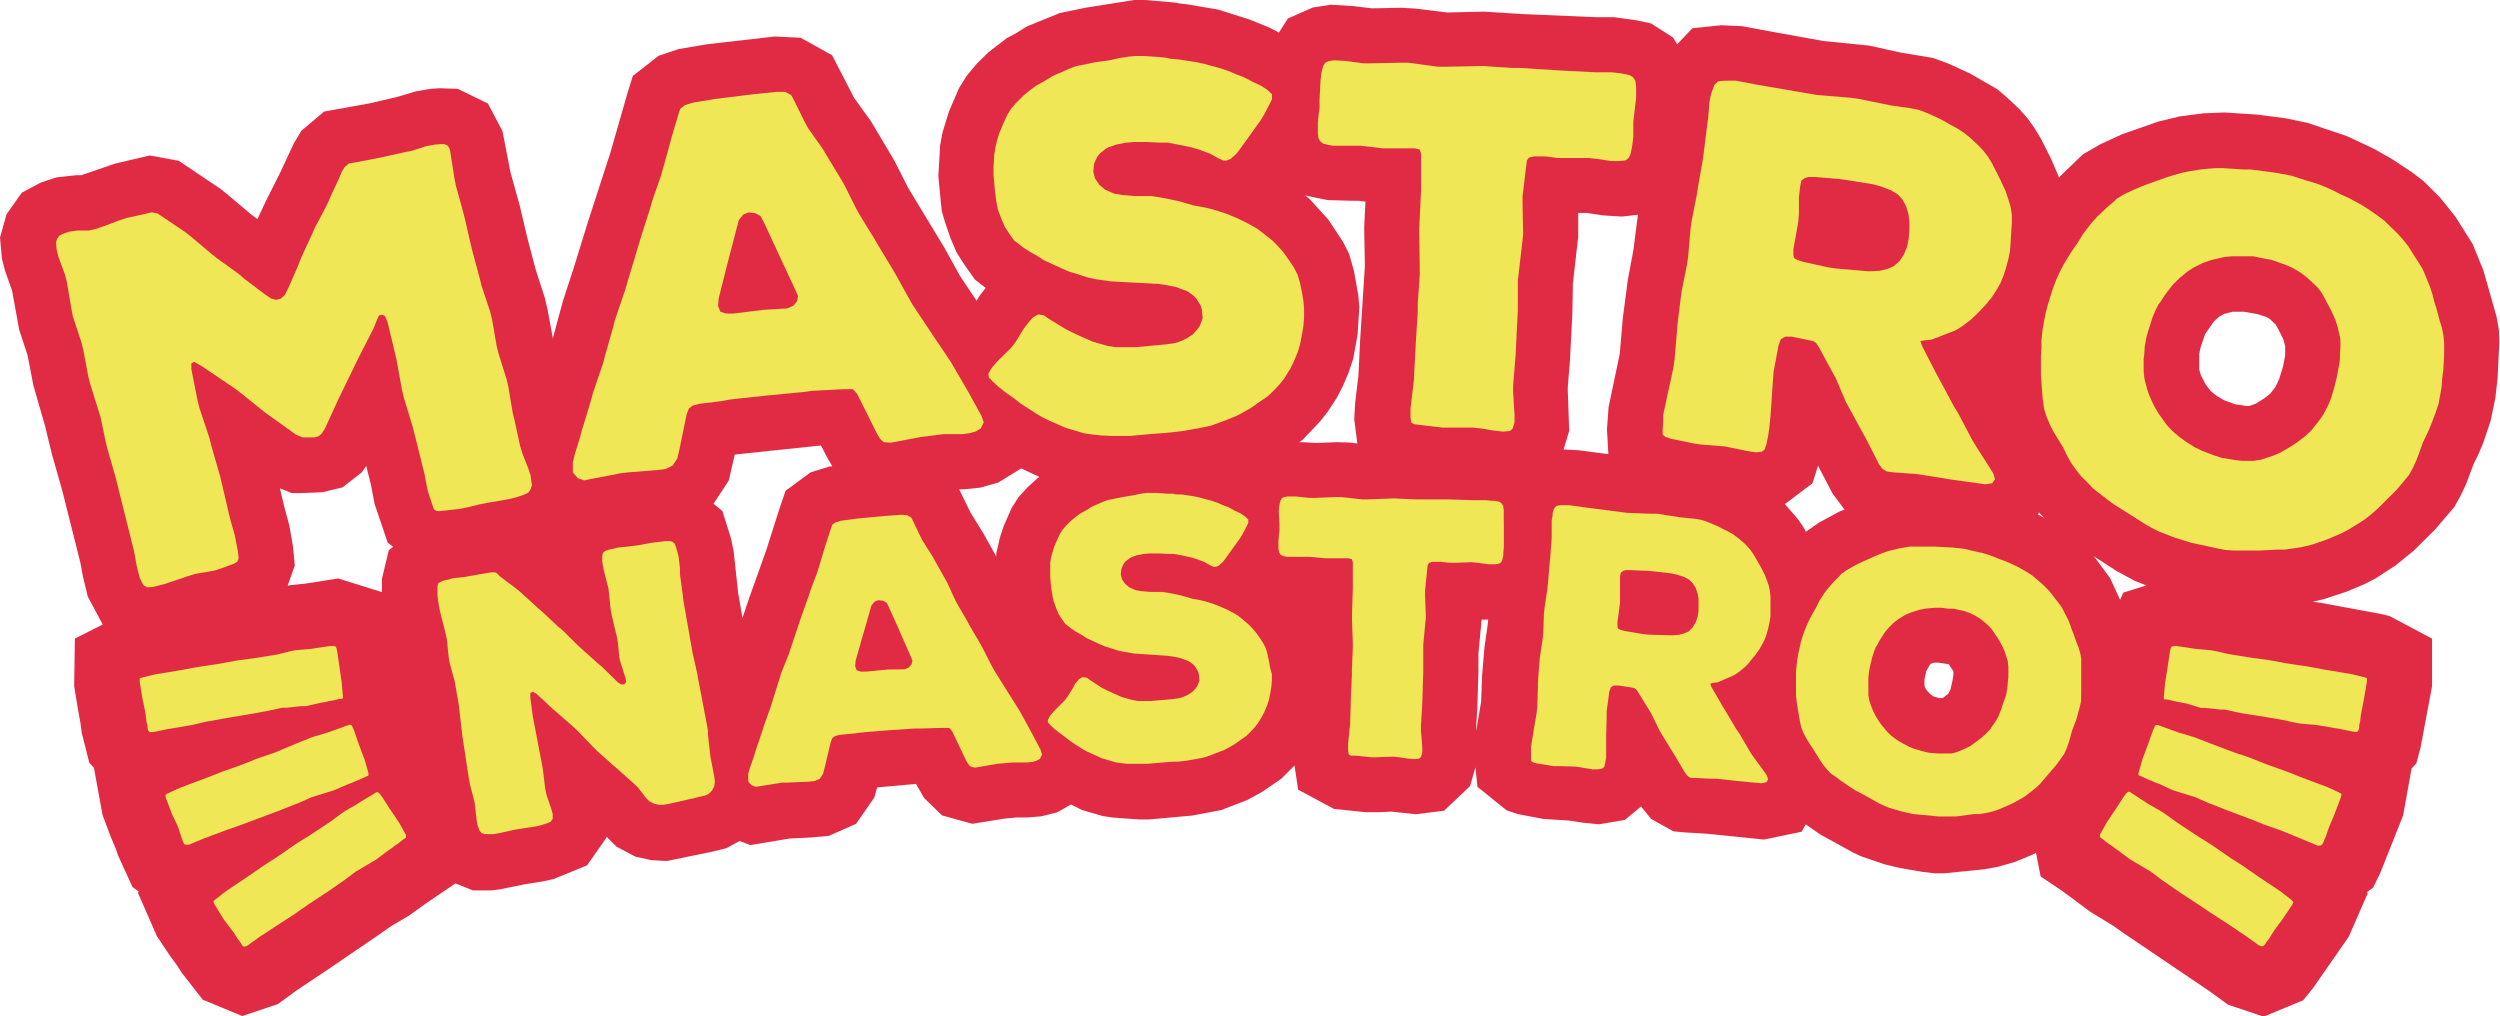
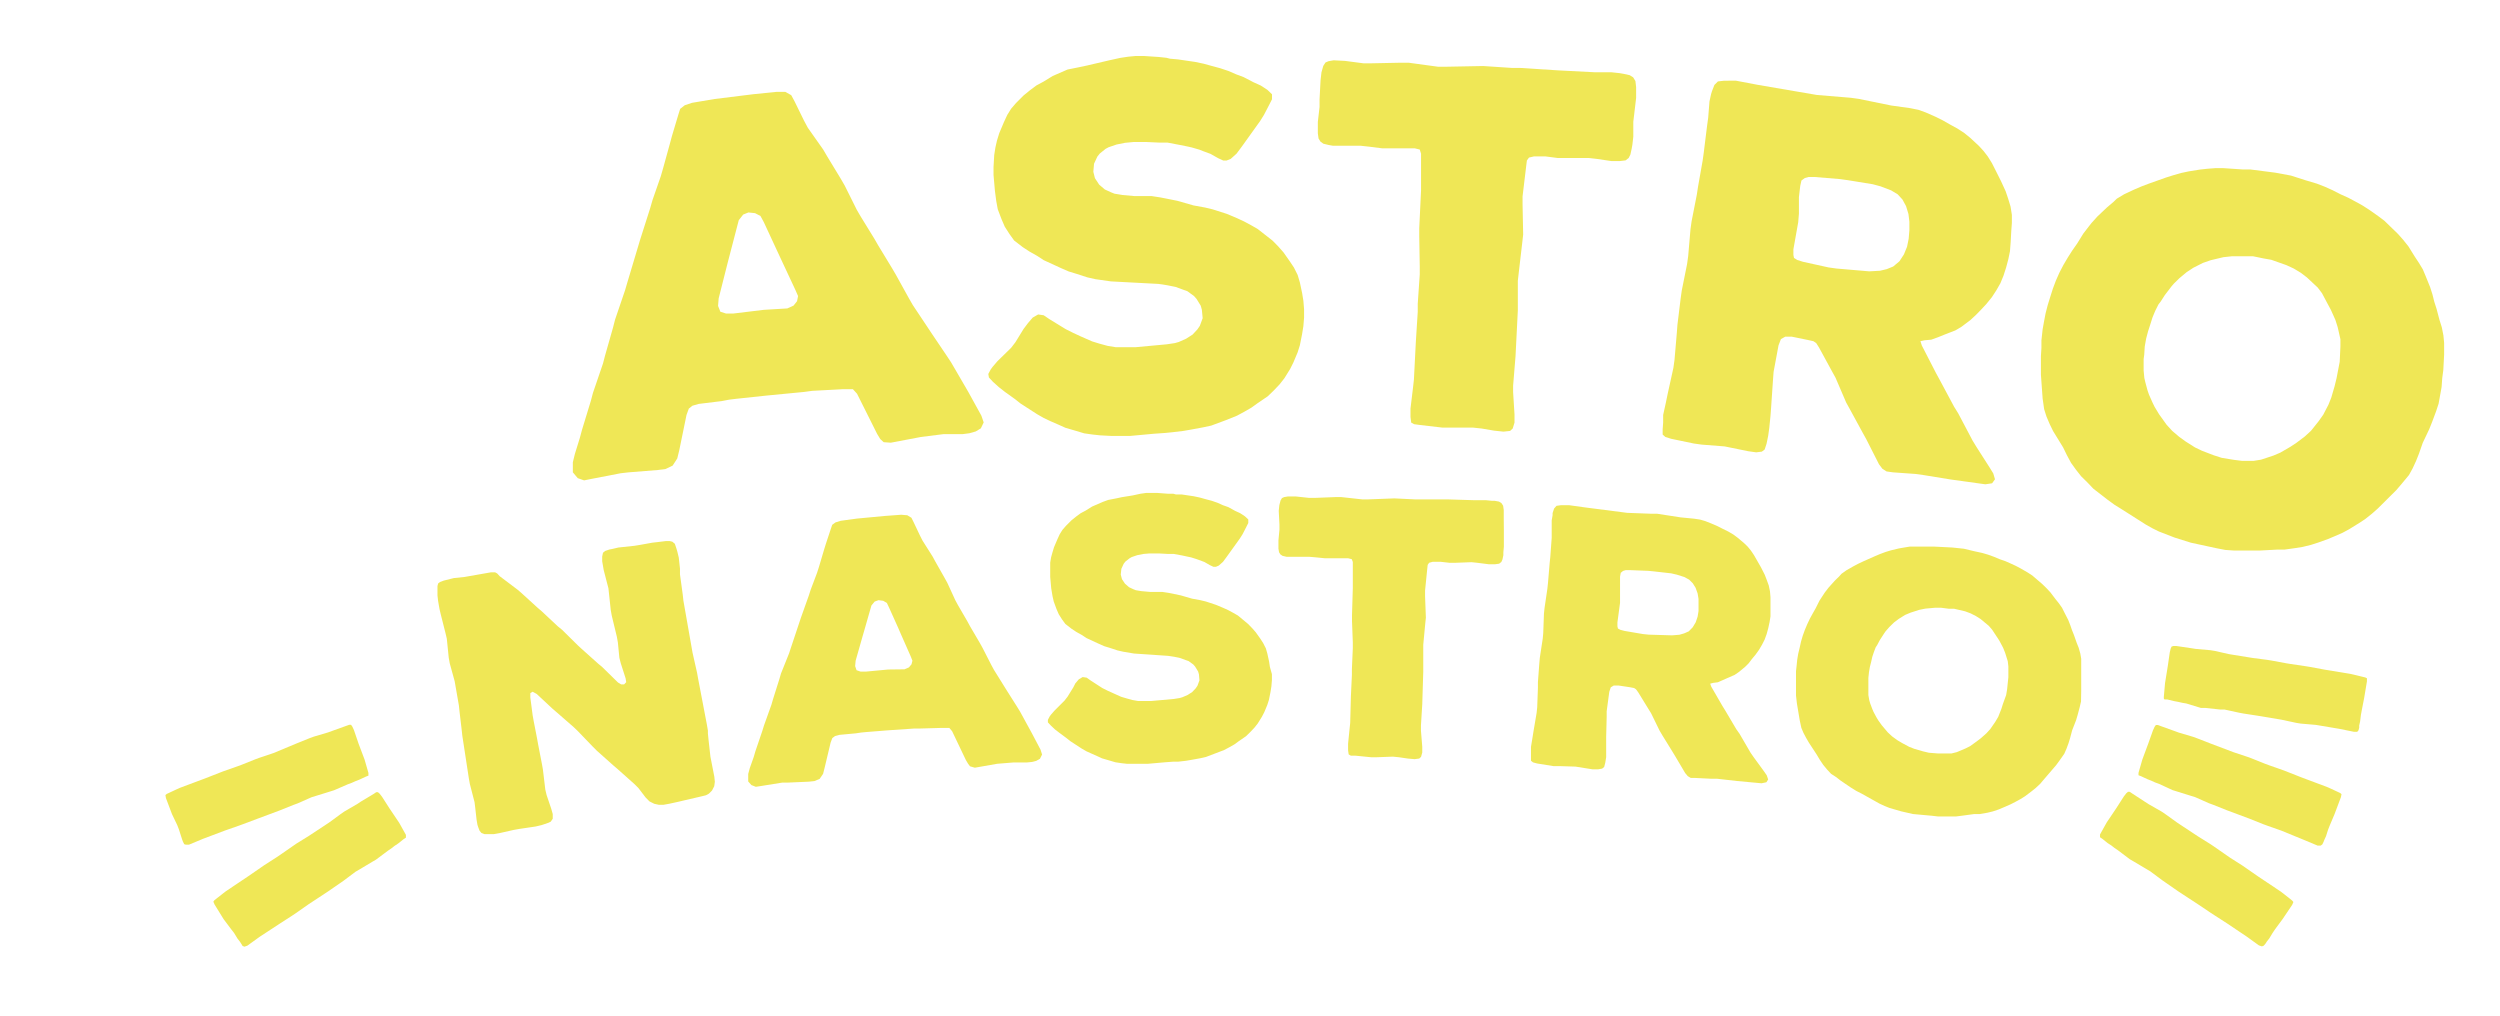
<svg xmlns="http://www.w3.org/2000/svg" viewBox="0 0 248.76 101.12">
  <g id="Livello_2" data-name="Livello 2">
    <g id="Livello_1-2" data-name="Livello 1">
-       <path d="M248.65,32.84l-.23-1.32-1.31-4.6-1.06-2.62-1.72-2.73-1.52-1.9L241.13,18,240,17.14l-2-1.32-1.76-1-2.7-1.27-3.92-1.32-2.25-.47-2.8-.36-3.24-.21-2.11.09-2.32.3-2.15.52-3.6,1.26-2.17,1-1.73,1L205,17.53l-.13.15-.1-.29-.65-1.52-1-2-.64-1.06-.7-1-.83-.94-1.18-1.11-1-.86L196,7.3l-2.2-1-1.49-.54-3.24-.54L186,4.54l-4.57-.46-5.53-1-2.51-.47-2.1-.1-2.89.3L166.89,4.4l-.42-.67-2.19-1.4L162.73,2l-2.14-.29-1.81,0-7.25-.31-3.82-.24L144,1.24,140.9.86,139.45.77l-2.9.06-2-.23L132.42.47l-1.77.27-2.5,1.1-.89,1.4-.9-.47-2-.82-3.16-1L118,.41l-.66-.07L117,.26,113.92,0l-1.07,0L108,.77l-2.55.53-3.27,1.33-1.12.7-.89.47-1.8,1.39L97.21,6.32l-1,1.2-.78,1.24-1,2.32-.64,2.08-.24,1.28-.18,3.08.18,1.94L93.71,21,94,22l.57,1.68.62,1.45.7,1.1L97,27.81l1.08.84-.56.72-.35.55-1.65-2.47L94,24.7l-3.63-6L89,16l-2.32-3.91L85,9.76,82.79,5.49,79.67,3.76l-2.55-.13-6.67.76-2.92.49-2,.67-2.56,2-.51,1.63-1.72,6-2.27,7L57.1,26.62,56,30l-1,3.7,0-.09-.52-2.83-.28-1.18-.89-2.75-.84-3.18-.75-3.2-.93-3.34L50,13.05,48.55,10.3l-3-1.46L43.7,8.78l-.91.07-1.41.24-1.92.57-2.67.62-4.54.82L30,13l-.75,1.24-1.4,3-1.42,2.82-.81,1.74L25,21.35l-2.27-1.92-.81-.65L17.78,16l-2.88-.53-3.49.82L8.1,17.43H7.62l-2,.22-1.57.52-1.88,1L.65,21.32,0,23.64l.19,2.09.3,1.18.71,2,.71,3.91.83,2.52.58,3,1.15,4,.71,2.91,1,3.51L8,56l.25,1.35.48,2,1.49,2.79L7.45,63.54l-.07,4.74.37,2.25L8,71.91l.13,1,.76,3,.46.5h0l.85,4.67.8,2.13.54,1.29.22.65,1.43,3.12.61.44-.08.11,1.89,4.33,1.27,1.9.82,1.13.36.58,2.11,2.71,3.93,1.63,3.55-1.19,1.92-1.4,3-2,4.92-3.36L39,92.1l1.71-1,1.66-1.2,2.95-2,1.74.7,1.76,0,.84-.09L52.15,88l1.93-.31,1-.22,3.33-1.36,1.93-2.75v-.12l1,1,1.88,1,1.58.35,1.56.08,4.58-.94,1.33-.33,1.33-.72,1.05.41,3.89-.65,2.17-.11,1.74-.15,2.74-1.21L87,79.35l.28-1L91.15,78l.8,1.4,1.79,1.74,3,.83,3.19-.51,1.23-.12h1.06l1.39-.11,1.59-.4,1.37-.78,1.1.55,2.06.6,1,.15,2.61.19,1,0,4.29-.39,2.86-.54,2.61-1,1.46-.8,1.93-1.32,1.32-1.32,0,0,.36,2.41,3.57,1.91,3.16.33,1.12,0,1.44-.06,2.41.26,2.82-.35,2.59-2.45.53-1.87.2,1.94,2.89,2.33L151,81l2.58.49,2.56.16,1.34.21,1.64.16,2.57-.44,1.6-1.33,1,1.23,2.22,1.24,1.16.11,2.18.13,5.68.58,3.74-.78.41-.73,1.44,1,3.3,1.82.8.37,2.32.79,1.51.36,2.21.38,1.24.15h.93l4-.4,1.4-.26,1.68-.48,1.71-.71.37-.19.46,2.35,2.23,1.5,2.69,2,2.29,1.4,1,.71,8.51,5.75,1.93,1.4,3.54,1.19,3.94-1.63,1-1.25,3.53-5.07,1.89-4.33-.08-.11.61-.44.71-1.45,2.28-5.74.84-4.67h0l.47-.5.42-1.56L242,68.28,242,63.55l-4.21-2.24-.75-.19L231,60l-.86-.13,1.12-.26,2.26-.75,1.78-.75,1.07-.55,2-1.3,1.81-1.47,2.11-2.09,1.93-2.26.62-1.12.53-1.11.75-2,.53-1.1.42-1,.75-2.21.48-2.31.22-2,.17-3.57Zm-215,24.72-3.19.5-1.55.16-.29.06.71-2-.17-1.87-.37-2.11-.5-1.86-.44-1.85,1.18.47h1.06l2-.08,2-.49L36,47l.44-.64.48,1.92.35,1.85L38.58,54l.54.41-.43.33L38,57.61v1.31ZM82.5,46.43,80.66,47l-2.49,1.83-.56,1.63-1.36,4.27-1.74,4.88-.63,1.88L73.45,59,73,54.85l-.26-1.26-.86-2.74L71,50.12l1.52-2.31.59-2.58,7.4-.78,1.18-.12.69,1.33.44.73Zm20.75,1.14-1,.91-.91,1-.68,1.07-.79,1.8-.36,1.08-.38,1.65,0,.3-1.21-2.19L96.57,51l-1.13-2.31.53,0,1.58-.17,1.77-.5,2.29-1.41,1.8.84Zm32.56-21.08-.47,7.32-.17,3.56L134.85,40l-.1,1.72.31,2.41-.87-.1L133,44l-2.06.08L129.66,44h-.38l.35-.25L131.29,42l.8-1,.91-1.39.58-1.11.59-1.37.48-1.43.44-2.43.17-2.71-.1-1.17-.45-2.49-.47-1.64-.59-1.17-1.47-2.23-1.89-2.08-.43-.34.67.15,1.58.32,2.56.07h.53l.67.08-.13,2.58ZM148,62.4l-.29,2-.24,2.85-.09,2.54-.49,2.93,0-.34v-.14l.11-1.82.11-3.55V65l.32-3.35v0l.65,0Zm14.53-37.52-.56,3-.5,3.82-.3,3.52-1.11,5.3-.16,2.21.14,2.46-3-.39-1.3-.07-.16,0,.56-1.85L156,38.83v-.35l.22-2.66.24-4.76.05-2.86.53-4.66,0-2.35h.83l1.73.25,1.79.11,1.59-.18Zm20.54,26L181,52l-1.31.91-.19-.37-.57-.85-1.33-1.53,2.75-2.07.55-1.75,1.44,2.76,1.2,1.61Zm11.19,16.94-.2.85-.21.37-.54.42h0l-.38,0-.54-.16L192,69l-.26-.28-.19-.31-.06-.23v-.56l.18-.84.37-.65.1-.09.29-.1.48,0,1,.15.46.71,0,.39Zm24.57-32.64.15-.66.44-1.28.89-1.28.5-.45.49-.27.85-.22,1.14,0,1.33.23.86.28.34.18.6.56.29.51.5,1,.17.66,0,.93-.2,1.07-.38,1.24-.37.8-.55.71-.54.42-.9.57-.65.22h-.26l-1.15-.18-1.09-.4-.69-.41-.61-.48-.54-.71-.46-.89-.16-.57,0-.66ZM210.58,56.8l1.84,1,1.15.45-2.3.72-.31.72-1-2.17-1.48-2-.16-.18ZM202.9,51l.06.09.46.43-.65-.32Z" style="fill:#e12b45" />
-       <path d="M51.76,44.4l.24.77.57,1.45.23.71.05.4.08.54-.14.45-.23.31-.51.23-.71.23-.78.19-2,.34-.83.16-1.21.3-.88.17-1.85.2h-.36l-.26-.19L43,50.18l-.22-.67-.23-.71-.32-1.67-1.13-4.54-.91-3L40,38.81l-.55-3.05L38.55,32l-.25-.56L38,31.31l-.29.08-.23.51-.32.8-1.45,2.83-2.07,4.26-1.33,2.9-.34.5-.3.23-.38.1-.56,0h-.62l-.63-.25L26.31,41l-2.38-1.92-.62-.46-3.22-2.18L19.31,36l-.27.17,0,.56.61,3.08.19.77,1,3,.19.77.86,3,.19.78.7,3,.18.72.41,1.44.15.79.16.83.06.65-.13.34-.31.18-1.22.46-.76.24-1.92.33-.76.24-2.28.77-1.11.28-.6.05-.37-.22-.18-.31-.21-.46-.28-1.12-.28-1.52-1.86-7.44-.73-2.54-.2-.77L10,41.49l-.24-.76-.8-2.57-.19-.78-.49-2.6L8.08,34l-.83-2.51L7.1,30.7l-.44-2.61-.2-.77-.64-1.74-.19-.78-.06-.65.11-.39.23-.31.36-.19.62-.21.84-.11,1.13,0,.77-.19,1.46-.52.8-.31.71-.23,1.85-.41.63-.15.59.11.62.41,2.16,1.46.64.51L21,25.23l.64.51,2.07,1.48.65.56,2,1.51.61.41.5.14.48-.13.38-.35.31-.59,1-2.29.31-.8L31,23.41l.33-.75,1.22-2.31.32-.75.87-1.86.26-.63.29-.48.42-.36.64-.11,2.6-.5,2.28-.51L41,15l1.42-.46.84-.15.6-.05h.36l.35.17.2.36.09.59.35,2.23.15.78L46.06,21l.2.78.59,2.57.19.77.69,2.55.19.78L48.77,31l.19.77.45,2.61.19.77.79,2.53.19.77L51,41l.19.78Z" style="fill:#efe756" />
      <path d="M97.65,41.36l.23.67-.28.59-.51.31-.63.18-.69.09-1.15,0-.75,0-2.23.28-3,.57L87.93,44l-.34-.31-.31-.51-2-4-.41-.45-.45,0-.6,0-3,.16L80,39l-3.72.36-3,.32-.74.09-.73.14-2.28.28-.63.18-.36.29-.23.63-.72,3.51-.2.82-.46.71-.71.34-.79.1L62.55,47l-.79.09-3,.58-.64.13-.63-.22L57,47l0-.65L57,46l.2-.82.5-1.62.21-.78.89-2.92L59,39.1,60,36.17l.2-.77L61,32.59l.2-.78,1-2.94.21-.72,1.28-4.28,1-3.14.24-.83.82-2.36.24-.83.66-2.39.21-.78.64-2.14.18-.57.46-.36.72-.24,2.26-.38L75,9.37l2.28-.23.86,0,.59.33.33.61L80,12l.38.71,1.53,2.17.38.65,1.39,2.29.38.66,1.2,2.41.38.65L87,23.75l.38.66,1.39,2.29.38.65,1.3,2.35.38.66,1.91,2.87,1.47,2.18.43.65L96.35,39ZM79.41,29.46l-.27-.62-1.51-3.23-.33-.71L76,22.1l-.33-.61-.54-.28-.66-.07-.52.21-.44.56-.92,3.53-.2.77-.88,3.48-.06.75.23.58.57.18h.7L76,30.83l2.34-.14.62-.28.35-.44Z" style="fill:#efe756" />
-       <path d="M129.76,30.76l0,.85-.07.85-.13.8-.22,1.1-.22.7-.42,1-.33.66-.57.92-.48.61-.58.61-.59.57-1,.68-.64.46-.73.42-.69.37L122,41.8l-1.48.55-.79.17-1.24.23-.75.13-1.09.13-.7.07-1.14.08-2.39.22-1.09,0-.7,0-1.15-.06-.75-.08-.85-.12-.76-.23-1.1-.32-.71-.32-.76-.33-.7-.33-.66-.38-1.63-1.05-.61-.48L100,39l-.61-.48L98.81,38l-.41-.44-.06-.35.24-.45.19-.26.48-.56,1.36-1.33.43-.56.81-1.32.43-.57.48-.56.54-.31.55.08.56.38,1.63,1,.76.38.71.33,1.16.51.75.23.81.22.8.13,1.14,0,.8,0,3.13-.29.8-.12.39-.11.74-.33.64-.41.48-.52.24-.35.28-.76-.08-.84-.11-.4-.42-.68-.26-.29-.66-.48-.4-.14-.76-.28-.85-.17-.85-.13L110.54,28,109,27.78l-.8-.18-1.11-.36-.75-.23-.76-.33-1.72-.79-.66-.43-.76-.43-.66-.43-.87-.67-.46-.64-.47-.73-.32-.74-.38-1L99.13,20,99,19l-.14-1.59,0-.8.07-1.19.12-.76L99.2,14l.23-.75.47-1.11.33-.71.38-.61.48-.56.77-.77.64-.52.63-.47.69-.37.93-.57,1.47-.64L107,6.6l1.14-.23.8-.17L110.38,6l1.09-.24.8-.12.74-.07.8,0,1.5.1.75.08.35.09.8.07,1.7.25.86.18.8.22.85.23.81.27.76.33.75.28,1,.52.71.32.66.43.46.44,0,.5-.28.55-.52,1-.38.61-1.82,2.54-.53.71-.58.52-.4.16-.35,0-.5-.23-.76-.43-.76-.28-.35-.14-.76-.22-.4-.09-.85-.17-1.15-.22-.8,0-1.3-.06-1.29,0-.85.08-.84.17-.79.27-.3.16-.58.47-.24.3-.33.71-.07.8.16.64.42.64.56.48.61.28.35.14.76.13,1.24.11,1.7,0,.85.13,1.71.34,1.61.46,1.15.21.75.18,1.41.45,1,.42.71.33.71.38.66.38,1.47,1.15.57.58.52.59.62.88.42.63.37.74.22.74.23,1.09.12.74Z" style="fill:#efe756" />
+       <path d="M129.76,30.76l0,.85-.07.85-.13.8-.22,1.1-.22.7-.42,1-.33.66-.57.92-.48.61-.58.61-.59.57-1,.68-.64.46-.73.42-.69.37L122,41.8l-1.48.55-.79.17-1.24.23-.75.13-1.09.13-.7.07-1.14.08-2.39.22-1.09,0-.7,0-1.15-.06-.75-.08-.85-.12-.76-.23-1.1-.32-.71-.32-.76-.33-.7-.33-.66-.38-1.63-1.05-.61-.48L100,39l-.61-.48L98.81,38l-.41-.44-.06-.35.24-.45.19-.26.48-.56,1.36-1.33.43-.56.81-1.32.43-.57.48-.56.54-.31.55.08.56.38,1.63,1,.76.38.71.33,1.16.51.75.23.81.22.8.13,1.14,0,.8,0,3.13-.29.8-.12.39-.11.74-.33.64-.41.48-.52.24-.35.28-.76-.08-.84-.11-.4-.42-.68-.26-.29-.66-.48-.4-.14-.76-.28-.85-.17-.85-.13L110.54,28,109,27.78l-.8-.18-1.11-.36-.75-.23-.76-.33-1.72-.79-.66-.43-.76-.43-.66-.43-.87-.67-.46-.64-.47-.73-.32-.74-.38-1L99.13,20,99,19l-.14-1.59,0-.8.07-1.19.12-.76L99.2,14l.23-.75.47-1.11.33-.71.38-.61.48-.56.77-.77.64-.52.63-.47.69-.37.93-.57,1.47-.64l1.14-.23.8-.17L110.38,6l1.09-.24.8-.12.74-.07.8,0,1.5.1.75.08.35.09.8.07,1.7.25.86.18.8.22.85.23.81.27.76.33.75.28,1,.52.71.32.66.43.46.44,0,.5-.28.55-.52,1-.38.61-1.82,2.54-.53.71-.58.52-.4.16-.35,0-.5-.23-.76-.43-.76-.28-.35-.14-.76-.22-.4-.09-.85-.17-1.15-.22-.8,0-1.3-.06-1.29,0-.85.08-.84.17-.79.27-.3.16-.58.47-.24.3-.33.71-.07.8.16.64.42.64.56.48.61.28.35.14.76.13,1.24.11,1.7,0,.85.13,1.71.34,1.61.46,1.15.21.75.18,1.41.45,1,.42.71.33.71.38.66.38,1.47,1.15.57.58.52.59.62.88.42.63.37.74.22.74.23,1.09.12.74Z" style="fill:#efe756" />
      <path d="M162.61,11.36l-.09.75,0,1.49-.09.79-.07.4-.13.59-.17.34-.31.24-.6.07-.79,0-1.49-.22-.79-.09-2.3,0-.8,0-1.23-.16-.75,0-.35,0-.51.12-.21.29-.08.65-.35,2.92,0,.8.06,3-.09.8-.35,3-.09.8,0,2.94-.23,4.57-.24,2.93V39l.14,2.26v.79l-.18.59-.26.24-.66.07-.94-.1-1.23-.21-.85-.09-2.24,0-.8,0-2.23-.26-.6-.08-.29-.16-.07-.56,0-.84.25-2.08.09-.8.19-3.73.19-3,0-.8.2-2.93,0-.8-.05-3v-.8l.18-3.78,0-2.95,0-.69-.13-.41-.49-.12-.75,0-1.59,0-.9,0-1.34-.17-.84-.09h-2l-.74,0-.4-.07-.54-.13-.29-.21-.19-.31-.07-.51,0-.34v-.8l.17-1.49,0-.75L131.4,8l.09-.8.18-.64.22-.34.3-.13L132.7,6l1.14.06,1.83.24.8,0,2.9-.06.79,0,2.93.4.79,0,3.7-.07,2.88.19.8,0L155,7l3.68.19,1.65,0,.84.09.4.07.59.13.34.21.23.37.07.6,0,.35,0,.74Z" style="fill:#efe756" />
      <path d="M198.22,48.09l-.67.1-3.46-.48-2.7-.44-.79-.11L188.36,47l-.64-.09-.41-.26-.34-.45L185.7,43.7l-.36-.65-1.28-2.35-.36-.65-1.06-2.47-.36-.65L181,34.58l-.28-.44-.28-.19-.59-.13-1.56-.32-.65,0-.43.24-.24.62L176.48,37l-.06.8-.19,2.79-.06.8-.12,1.19-.11.79-.16.78-.19.58-.28.21-.56.07-.79-.11-2.35-.48-2.29-.18-.79-.11-2.25-.47-.57-.18-.27-.24,0-.5.05-.7,0-.75.28-1.27.16-.78.58-2.64.11-.79.23-2.68.06-.8.32-2.62.11-.79.53-2.64.11-.79.23-2.68.11-.79.52-2.65.12-.79.46-2.6.11-.79.33-2.67.11-.79.13-1.64.16-.73.09-.29.24-.62.35-.35.61-.07H172l.74,0,2.21.42,5.84,1,3.38.28.79.11,3.23.66,1.87.26.84.17.72.26,1,.44.7.35.7.4.75.41.69.45.59.48.84.78.48.52.43.56.41.66.55,1.09.35.7.46,1,.25.74.24.79.13.82,0,.81-.06.8-.06,1.1L200,25l-.16.78-.22.83-.26.81-.31.76-.4.7-.45.69-.55.68-.54.58-.52.53-.52.48-.9.68-.61.36-1.06.41-.64.26-.69.25-.67.06-.41.09.14.43,1.42,2.76.36.66,1.43,2.67.41.66,1.43,2.71.41.67,1.28,2,.37.6.17.58ZM187.07,26.94l.67-.16.64-.26L189,26l.45-.69.31-.76.16-.79.07-.84,0-.86-.09-.76-.24-.79-.36-.66-.48-.52-.65-.39-1.05-.4-.78-.21-2.46-.4-.79-.11-2.53-.21-.6,0-.37.1-.34.25-.12.54L179,19.61l0,.8,0,.85-.07.85-.48,2.7,0,.55.06.31.33.2.57.18,2.54.56.79.11L186,27Z" style="fill:#efe756" />
      <path d="M242.65,40.17l-.25.76L242,42l-.28.7-.65,1.37-.38,1.09-.28.7-.34.74-.37.67-.74.89-.51.6-1.85,1.84-.59.52-.64.51-.62.41-1,.62-.65.35-.75.33-.69.29-1,.36-.72.23-.82.2-.75.12-1.07.15h-.77l-1.67.09-.88,0h-1.69l-.86-.06-.83-.16L218,54l-1.62-.51-1.55-.6-.63-.31-.68-.38-2.39-1.52-.71-.44-.74-.54-1.38-1.07L207.7,48l-.62-.61-.51-.65-.49-.68-.42-.78-.37-.76-1-1.63-.34-.7-.32-.75-.23-.73-.15-1.06-.17-2.36,0-1.09,0-.76.05-.81,0-.76.12-1.1.13-.73.16-.84.21-.82.25-.81.27-.85.3-.8.35-.79.4-.77.45-.76.42-.66.49-.7.62-1,.53-.69.3-.38.57-.63.94-.89.66-.56.33-.32.73-.44,1-.47.75-.32.74-.28,1.69-.6.73-.23.77-.22.76-.16,1.12-.18.74-.08.79-.06h.77l1.92.13.76,0,2.49.32,1.57.29,1.43.46,1.14.34.8.31.78.35.78.4.78.35.73.39.67.37.67.43.91.64.61.46,1.36,1.32.52.59.51.64.62,1,.41.62.4.66.29.69.44,1.09.23.72.18.72.23.72.29,1.1.23.73.16.81.07.73,0,1.18-.08,1.52-.11.84-.06.86ZM232.3,38.44l.2-.82.16-.84.15-.78.07-1.52,0-.73-.27-1.19-.23-.73-.45-1-.35-.65-.53-1-.43-.57-1.07-1-.6-.46-.71-.43-.74-.34L226,25.85l-.74-.13-1.07-.22-.77,0-1.34,0-.84.09-1.26.3-.78.27-.95.48-.67.44-.72.6-.54.53-.22.25-.69.9L215,30l-.23.3-.32.64-.27.65-.21.67-.23.71-.19.72-.14.79-.05.81-.06.44v1.14l.07.74.1.43.21.78.15.44.36.81.2.41.44.73.76,1.06.56.61.68.58.65.47.93.59.69.33,1.17.45.81.26,1.23.2.8.1,1.12,0,.75-.12,1.24-.41.68-.29,1-.58.62-.41.82-.62.61-.56.75-.94.47-.66.52-1,.28-.7Z" style="fill:#efe756" />
      <path d="M67.94,59.2l.06.56.91,5.18.45,2,.1.56.88,4.61.1.59,0,.29.06.6.19,1.7.39,2,.05.5-.06.44-.22.43-.31.31-.29.16-.49.12L68,79.66l-.55.13-.87.19-.56.1-.47,0-.45-.1-.48-.24-.39-.4-.7-.92-.4-.4-1.66-1.48-.42-.36L59.4,74.71l-.4-.4-1.54-1.6-.39-.37L55.42,70.9,55,70.54,53.4,69.05,53,68.83l-.23.14,0,.44L53,71.17l.1.56.34,1.75.1.56L53.92,76l.1.56.24,2,.13.55.46,1.36L55,81l0,.47-.2.29-.23.11-.41.14-.27.09-.59.14-1.62.24-.56.1-1.42.32-.56.1-.53,0h-.4l-.31-.12-.18-.22-.13-.34-.08-.24-.09-.53-.13-1.16-.07-.57L46.75,78l-.1-.56L46,73.19l-.06-.56-.22-1.87-.06-.57-.42-2.41L44.75,66l-.1-.56-.19-1.88L44.33,63l-.47-1.86-.13-.55-.14-.81-.06-.53,0-.54v-.4l.07-.26.19-.14.37-.14,1-.25,1.06-.11,2.62-.46.43,0,.2.11.26.28,1.75,1.32.42.36,1.59,1.45.42.36,1.59,1.49.43.35,1.56,1.54.39.36,1.62,1.45.43.36,1.56,1.53.32.19h.29l.21-.22-.06-.38L61.77,66l-.14-.55-.15-1.53-.1-.56-.51-2.11-.1-.56-.23-2.16L60.4,58l-.33-1.28-.15-.87,0-.47L60,55l.22-.18.41-.14.31-.06.59-.14,1.59-.17.56-.09L64.9,54l.53-.06.81-.1h.4l.26.06.25.21.16.48.09.31.14.58.12,1.1,0,.57Z" style="fill:#efe756" />
      <path d="M103.54,74.6l.15.48-.21.42-.37.21-.45.11-.5.05h-1.35L99.22,76,97,76.39l-.48-.14L96.33,76l-.22-.37-1.37-2.87-.28-.33-.33,0H93.7l-2.13.06-.57,0-2.65.18-2.13.17-.53.05-.53.08-1.62.15-.45.12-.27.2-.17.45-.59,2.48L81.9,77l-.34.5-.52.22-.56.06-2.06.09-.57,0-2.18.35-.46.07-.44-.17-.32-.36v-.46l0-.29.16-.59L75,75.32l.16-.55.7-2.06.16-.52.74-2.07.16-.55.63-2,.16-.55L78.52,65l.17-.52,1-3,.79-2.22.19-.59L81.3,57l.19-.59L82,54.69l.17-.55.5-1.51.14-.41.33-.24.52-.16,1.62-.22,2.76-.26,1.63-.12.61.05.41.25.22.44.63,1.33.26.51,1,1.58.26.48.94,1.66.26.47.8,1.74.26.48.94,1.62.26.48L97.51,64l.26.47.87,1.7.26.48,1.3,2.09,1,1.58.29.47,1.17,2.14ZM90.79,65.74l-.18-.45L89.6,63l-.22-.51-.9-2L88.25,60l-.37-.22-.47-.06-.38.14-.32.39L86,62.73l-.16.55-.7,2.46-.05.54.14.41.41.14.5,0,2.23-.21L90,66.6l.44-.19.26-.31Z" style="fill:#efe756" />
      <path d="M126.56,67.08l0,.6-.05.61-.09.57-.16.79-.16.5-.3.72-.24.46-.41.66-.34.43-.42.44-.41.4-.7.48-.45.33-.53.3-.49.26-.81.31-1,.38-.57.13-.88.16-.53.09-.78.09-.5,0-.81.06-1.7.15-.79,0-.49,0-.82,0-.54-.06-.6-.09-.54-.16-.79-.23-.5-.23-.54-.24-.51-.23-.47-.27-1.15-.75-.44-.35-.65-.48-.44-.34-.4-.38-.29-.31,0-.25.17-.33.13-.18.35-.4,1-1,.31-.4.58-.94L107,68l.35-.41.38-.22.4.06.39.28,1.16.75.54.27.51.23.82.37.54.16.57.16.57.1H114l.57,0,2.23-.2.57-.09.28-.08.53-.23.45-.29.35-.37.17-.25.2-.54-.05-.6-.08-.28-.3-.49-.18-.21-.47-.34-.29-.1-.54-.2-.61-.13-.6-.09-3.39-.23-1.07-.18-.57-.13-.79-.26-.53-.16-.54-.24-1.23-.57-.47-.31-.54-.3-.47-.31-.62-.48-.33-.45-.33-.52-.23-.53-.27-.74-.12-.53-.13-.78-.1-1.13,0-.57,0-.86.09-.53.13-.47.16-.53.34-.8.23-.5.27-.43.35-.4.55-.55.46-.37.45-.33.49-.26.66-.41,1.06-.46.52-.19.82-.16.56-.12,1.06-.17.78-.17.57-.08.53,0,.57,0,1.07.08.53,0,.25.07.57,0,1.21.18.61.13.57.16.61.16.58.2.53.24.54.19.69.38.5.23.47.31.33.31v.35l-.2.4-.37.72-.28.44-1.3,1.81-.37.5-.42.37-.28.12-.25,0-.36-.17-.54-.31-.54-.2-.25-.09-.54-.17-.29-.06-.6-.13-.82-.15-.57,0-.93-.05-.92,0-.6.05-.61.12-.56.19-.21.12-.42.33-.17.22-.23.5-.06.57.12.46.3.45.4.35.43.2.25.1.54.09.89.08,1.21,0,.6.09,1.22.25,1.14.33.82.15.54.13,1,.33.72.3.51.23.5.27.47.27,1,.83.41.42.36.41.45.63.29.45.27.53.15.53.17.78.08.53Z" style="fill:#efe756" />
      <path d="M149.64,52.8l0,.53V54.4l-.05.57,0,.28-.09.42-.11.25-.22.17-.43.06-.57,0L147,56l-.57-.06-1.63.06h-.57l-.89-.1-.53,0-.25,0-.36.1-.14.21-.05.46-.21,2.09v.57l.08,2.13-.06.57-.2,2.12,0,.57v2.1l-.1,3.26-.13,2.1,0,.53.13,1.6,0,.57-.12.43-.18.17-.46.06-.68-.06-.88-.13-.61-.06-1.6.06h-.56l-1.6-.16-.42,0-.21-.12-.06-.39V74l.15-1.49.06-.57.07-2.66.1-2.13,0-.57.09-2.09,0-.57-.08-2.13,0-.57.08-2.7v-2.1l0-.5-.1-.28-.36-.09h-.53l-1.14,0-.63,0-1-.1-.6-.05h-.61l-.82,0-.53,0-.28,0-.39-.09-.21-.14-.14-.22-.06-.36v-.25l0-.57.1-1.06,0-.53-.07-1.35.06-.57.12-.46.14-.24.22-.1.36-.06.81,0,1.31.14.57,0,2.07-.08.56,0,2.09.23.57,0,2.63-.1,2.06.1h.57l2.67,0,2.62.08,1.18,0,.6.06.28,0,.43.08.24.15.17.26.06.43v.24l0,.54Z" style="fill:#efe756" />
      <path d="M175.76,77.84l-.48.1-2.47-.23-1.94-.22-.57,0-1.6-.08-.46,0-.3-.18-.26-.31-1-1.69-.28-.46-1-1.62-.27-.46-.84-1.72-.28-.45-1-1.63-.22-.3-.2-.13-.42-.08-1.13-.17h-.46l-.3.18-.15.45-.26,1.94v.57l-.05,2,0,.57,0,.86,0,.56-.09.56-.11.42-.2.16-.4.07-.56,0-1.69-.27-1.63-.05-.57,0-1.62-.26-.41-.11-.2-.16,0-.36v-.5l0-.53.15-.91.09-.57.32-1.89.06-.57.07-1.92,0-.57.14-1.87.05-.57.29-1.9.05-.56.07-1.92.06-.57.28-1.9.06-.56L154.2,56l.06-.57.14-1.91,0-.56,0-1.18.09-.52,0-.21.15-.45.24-.27.44-.06h.82l1.58.22,4.19.54,2.42.09.57,0,2.32.36,1.34.13.6.09.52.15.72.29.51.22.51.26.55.27.51.3.43.32.63.53.36.35.32.39.31.46.43.75.28.49.36.71.2.52.2.55.12.58.05.58,0,.57v.78l0,.57-.09.56-.13.6-.16.59-.2.55-.26.51-.3.51-.36.5-.36.43L174,66l-.36.36-.62.51-.41.28-.75.33-.45.2-.48.21-.47.06-.29.08.11.3,1.11,1.92.28.45,1.1,1.86.32.45,1.1,1.89.32.46,1,1.37.29.42.14.41Zm-8.65-14.68.48-.14.45-.2.39-.4.3-.5.19-.56.09-.56,0-.6v-.61l-.09-.54-.2-.56-.28-.45-.36-.36-.47-.26-.76-.24-.56-.13-1.77-.2L164,56.8l-1.82-.07h-.42l-.26.08-.23.19-.07.39,0,.82,0,.57,0,.61,0,.6-.26,1.94v.39l.05.22.24.13.42.11,1.82.31.57.06,2.34.07Z" style="fill:#efe756" />
      <path d="M207.07,69.8l-.13.56-.21.79-.15.51-.39,1-.21.79-.16.52-.2.54-.22.5-.48.68-.33.45-1.21,1.41L203,78l-.43.4-.41.33-.66.5-.45.28-.51.28-.47.24-.71.31-.5.21-.57.19-.53.13L197,81l-.55,0-1.18.16-.63.08-.58,0-.62,0h-.61l-.6-.07L190.35,81l-1.18-.27L188,80.39l-.47-.19-.5-.23-1.79-1-.53-.27-.55-.34-1-.68-.48-.37L182.2,77l-.39-.42-.39-.47-.35-.52-.31-.52L180,73.91l-.28-.48-.27-.51-.21-.5-.16-.75L178.8,70l-.09-.78V68.11l0-.54,0-.79.06-.53.06-.6.1-.6.14-.58.14-.63.17-.58.21-.58.24-.57.27-.57.27-.49.3-.53.38-.76.34-.52.19-.29.37-.48.62-.69.44-.43.22-.25.49-.35.68-.39.51-.27.51-.24,1.17-.52.5-.21.54-.2.53-.16.79-.19.52-.09.55-.09.55,0,1.38,0,.54,0,1.78.09,1.14.12,1,.24.83.18.58.17.58.21.57.24.58.2.54.24.5.23.49.26.69.4.46.3,1,.86.4.39.4.43.5.66.33.41.32.45.24.48.38.74.2.51.17.49.2.5.27.77.2.5.16.57.09.52,0,.83,0,1.09,0,.61v.61Zm-7.45-.64.1-.6.06-.6.06-.56,0-1.09-.06-.52-.26-.83-.2-.5-.38-.72-.29-.44-.43-.65-.33-.38-.82-.68-.46-.29-.53-.27-.54-.2-1.11-.26-.53,0-.78-.1-.54,0-1,.09-.6.12-.87.28-.55.23-.64.4-.46.35-.47.46-.36.41-.14.2-.44.68-.26.49-.15.23-.18.47-.16.48-.11.49-.13.51-.09.53-.06.57v.9l0,.54,0,.26.09.52.09.31.2.53.13.31.3.56.17.28.35.49.6.71.43.4.52.38.49.29.69.37.51.2.86.25.59.14.88.07.58,0,.8,0,.52-.13.85-.36.48-.24.65-.47.42-.32.55-.49.39-.43.49-.71.29-.49.31-.78.16-.51Z" style="fill:#efe756" />
      <path d="M30.81,73.45l.41-.15,1.42-.42.41-.15,1.42-.51.28-.1.18,0,.13.18.16.35L35.68,74l.6,1.59.38,1.32v.17l0,.1-.26.1-.62.29-.41.16-.38.17-.38.14-1.36.59-.41.13-1.42.44-.42.13-1.38.61-.41.15-1.37.55-2.2.82L24.2,82l-.41.15-1.4.49-2.2.83-1.39.58-.31,0L18.33,84l-.12-.24-.08-.21L18,83.15l-.2-.63-.16-.41L17.11,81l-.6-1.59-.05-.3.13-.11.28-.13.64-.3.4-.18,2.51-.94,1.38-.54.41-.16,1.42-.5.41-.15,1.37-.55.41-.15,1.4-.47L29.45,74Z" style="fill:#efe756" />
      <path d="M33.9,81l.36-.25L35.55,80l.36-.24L37.18,79l.25-.17.18,0,.17.15.24.31.75,1.17.95,1.41.67,1.2,0,.16,0,.12-.23.15-.54.43-.36.24-.32.25-.34.23-1.19.89-.38.22-1.27.76-.38.22-1.2.9-.36.25-1.22.84L30.67,90l-1.24.87-.36.24-1.24.8-2,1.31-1.22.88-.29.1-.18-.07L24,93.9l-.12-.19-.25-.32-.34-.56L23,92.46l-.75-1L21.35,90l-.12-.28.1-.14.24-.19.56-.44.35-.27,2.22-1.49,1.22-.84.36-.25,1.26-.81.37-.25,1.21-.84.36-.25,1.26-.78,2-1.32Z" style="fill:#efe756" />
-       <path d="M29.05,64.76l.44-.07L31,64.56l.43-.07,1.49-.22.3,0,.18.06.09.2.08.38.2,1.38L34,67.91l.12,1.37,0,.17-.07.09-.27,0-.66.16-.44.08-.4.09-.4.07-1.45.32-.43,0-1.47.16-.44,0-1.47.32-.43.08-1.46.26-2.32.39-1.48.27-.43.07L19,72.16l-2.32.39-1.48.3-.31,0-.14-.15-.07-.26,0-.22-.1-.4-.08-.65-.07-.44-.26-1.23-.27-1.67v-.31l.15-.08.3-.07.69-.17.43-.1,2.64-.44,1.46-.27.43-.07,1.49-.22.43-.07,1.45-.27.43-.07,1.47-.19,2.35-.38Z" style="fill:#efe756" />
      <path d="M220,74l2.22.84,1.41.47.41.15,1.37.55.41.15,1.42.5.41.16,1.37.54,2.51.94.41.18.64.3.27.13.14.11-.06.3L232.3,81l-.49,1.16-.16.41-.2.63-.17.37-.08.21-.12.24-.16.12-.31,0-1.39-.58L227,82.65l-1.39-.49-.41-.15-1.4-.56-2.2-.82-1.38-.55-.41-.15-1.38-.61-.42-.13-1.41-.44-.42-.13L214.84,78l-.39-.14-.37-.17-.41-.16-.62-.29-.26-.1,0-.1V76.9l.38-1.32.59-1.59.47-1.32.16-.35.13-.18.18,0,.28.1,1.42.51.41.15,1.42.42.41.15Z" style="fill:#efe756" />
      <path d="M216.69,81.89l2,1.32,1.25.78.37.25,1.21.84.36.25,1.27.81.36.25,1.21.84,2.23,1.49.35.27.56.44.23.19.11.14-.12.28-.95,1.41-.74,1-.25.37-.34.56-.25.32-.12.19-.18.21-.18.07-.3-.1-1.22-.88-1.95-1.31-1.24-.8-.37-.24L218.74,90l-2-1.31-1.21-.84-.36-.25-1.21-.9-.37-.22-1.28-.76-.38-.22-1.18-.89-.34-.23-.32-.25-.37-.24-.54-.43-.22-.15,0-.12,0-.16.67-1.2.95-1.41.75-1.17.24-.31.17-.15.18,0,.25.17,1.26.82.37.24,1.28.73.37.25Z" style="fill:#efe756" />
      <path d="M221.8,65.09l2.35.38,1.46.19.43.07,1.46.27.43.07,1.49.22.43.07,1.45.27,2.65.44.43.1.69.17.29.07.16.08v.31l-.28,1.67L235,70.7l-.08.44-.08.65-.09.4,0,.22-.07.26-.13.15-.31,0-1.48-.3-2.32-.39L228.93,72l-.43-.07L227,71.61l-2.33-.39L223.24,71l-.43-.08-1.47-.32-.44,0-1.47-.16-.44,0L217.55,70l-.41-.07-.4-.09-.43-.08-.66-.16-.27,0-.07-.09,0-.17.12-1.37.27-1.67.2-1.38.09-.38.09-.2.18-.06.29,0,1.49.22.44.07,1.47.13.43.07Z" style="fill:#efe756" />
    </g>
  </g>
</svg>